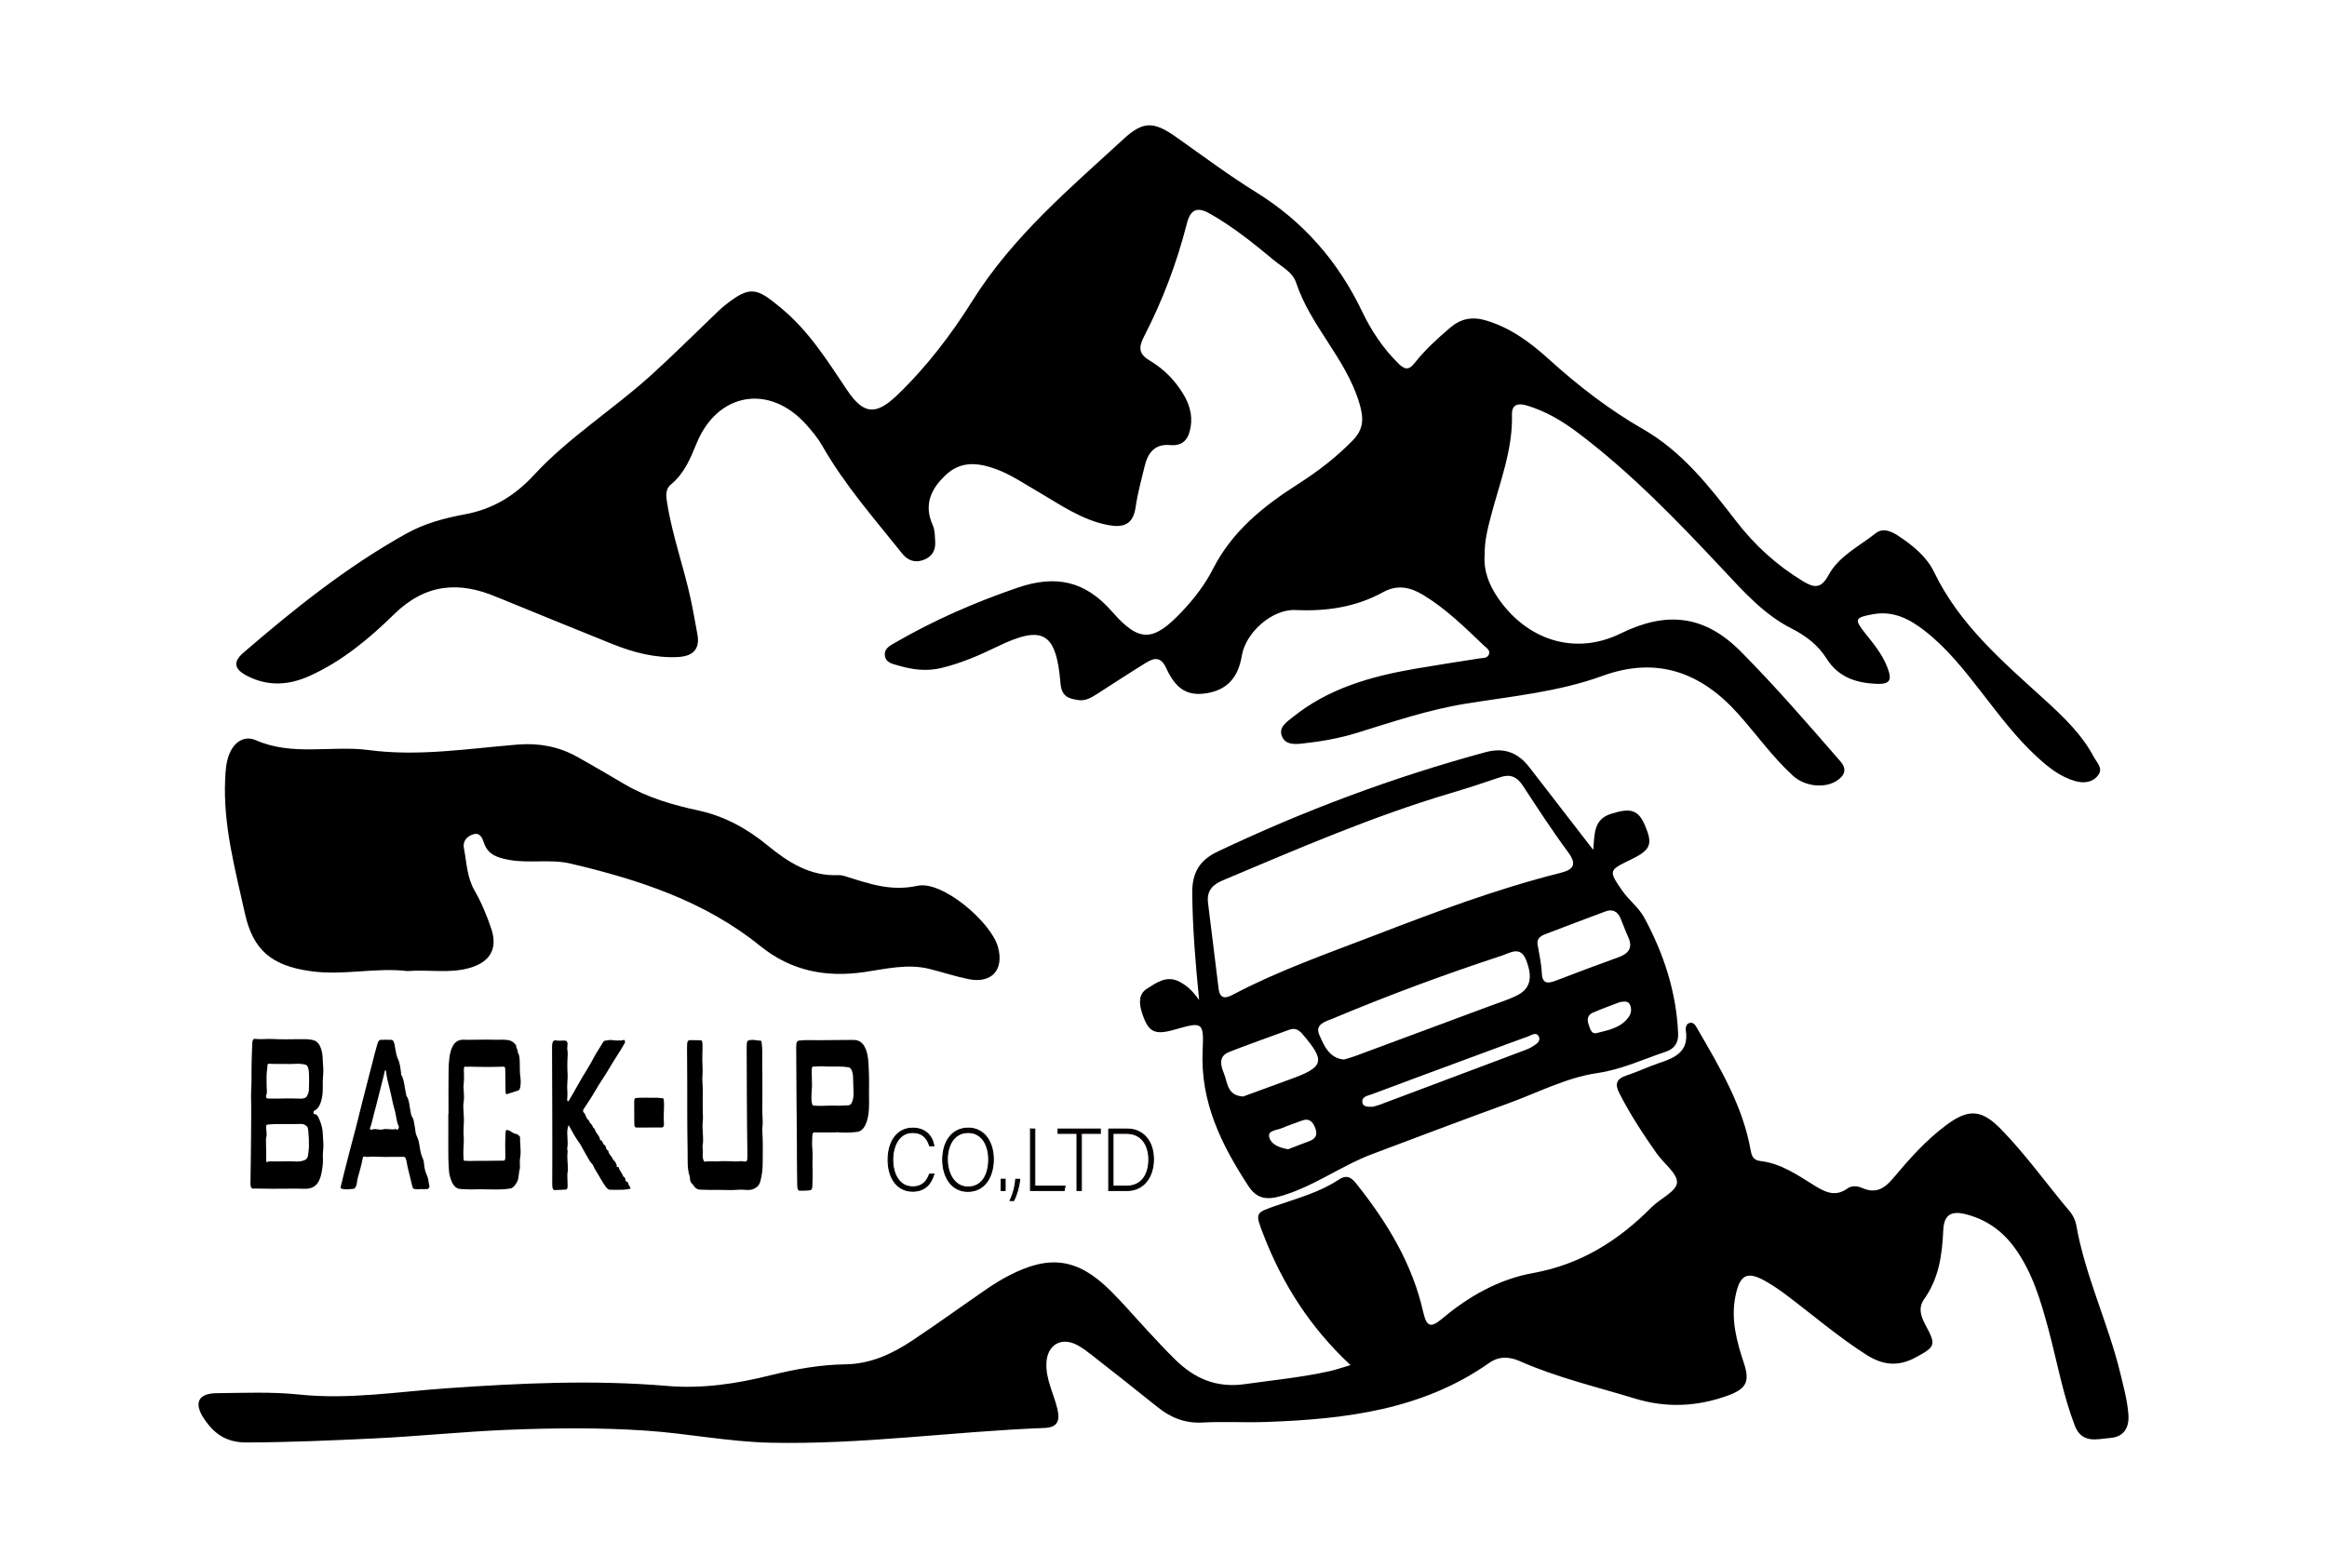
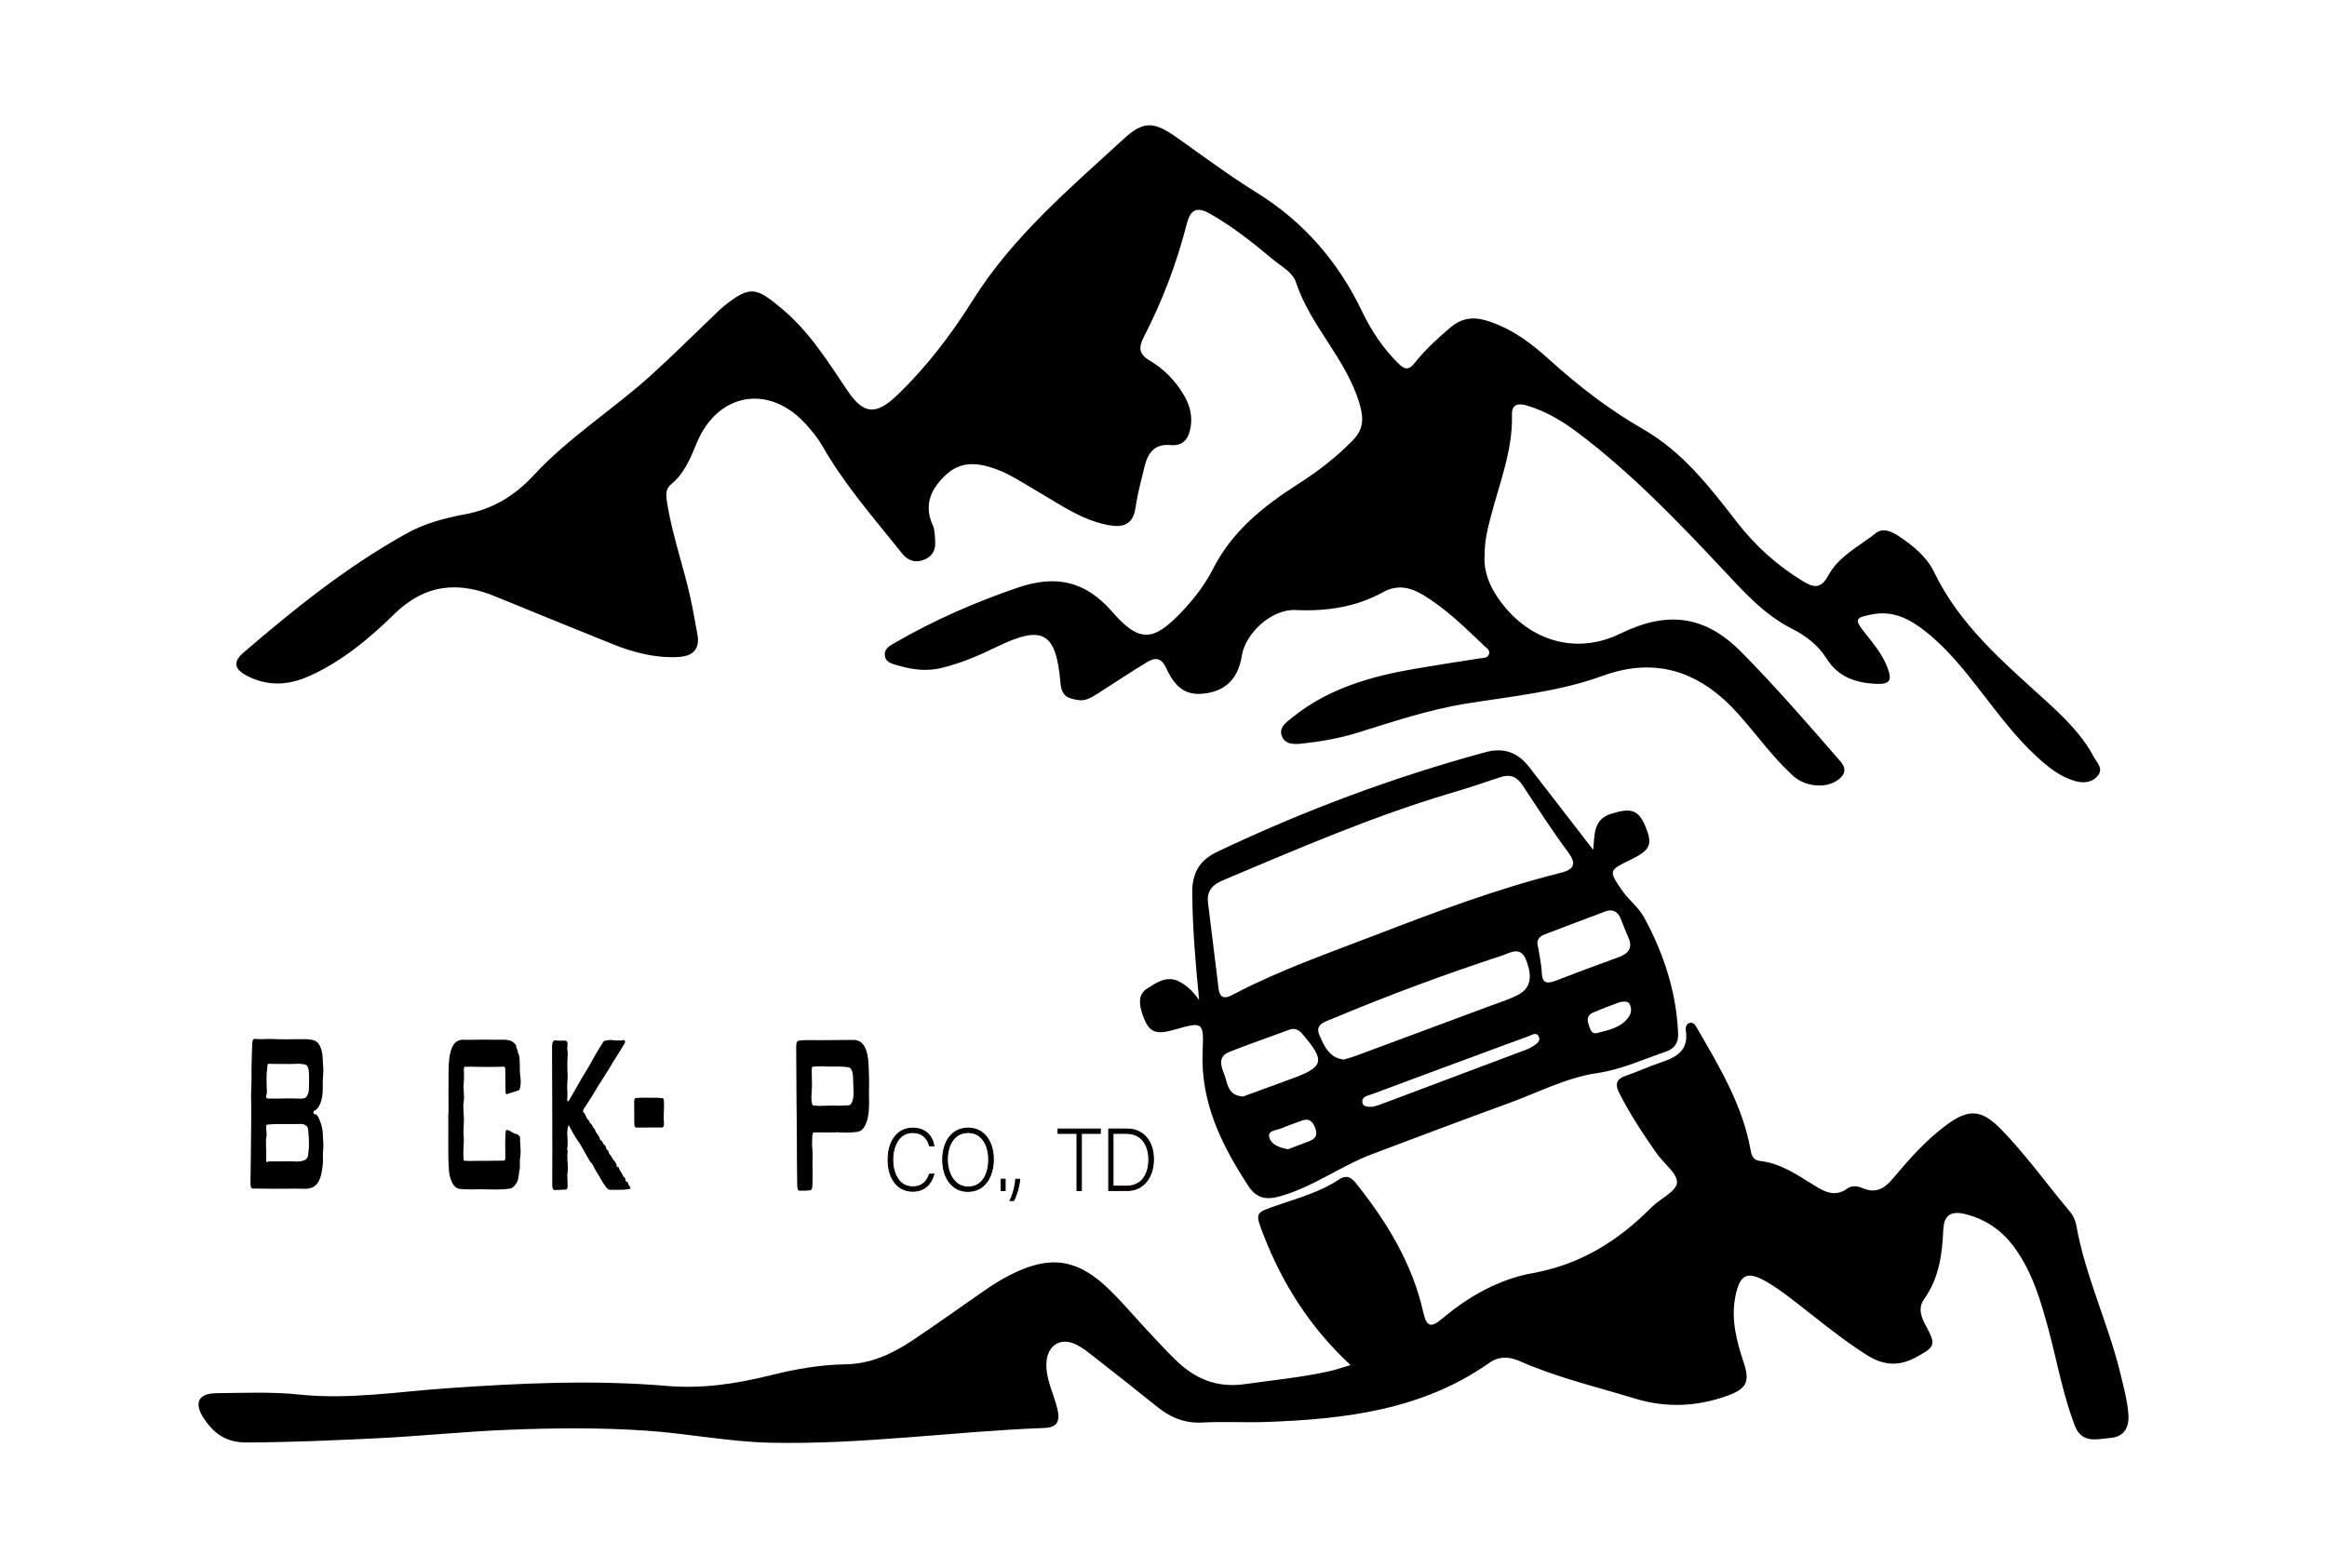
<svg xmlns="http://www.w3.org/2000/svg" id="_レイヤー_1" viewBox="0 0 1209 815">
  <defs>
    <style>.cls-1{fill:#040000;stroke:#040000;stroke-miterlimit:10;stroke-width:.5px;}</style>
  </defs>
  <path d="M771.33,288.78c-.53,7.58,2.14,14.83,6.67,21.55,14.98,22.23,40.09,30.6,63.93,18.91,23.76-11.65,43.5-9.82,62.58,9.42,18.11,18.27,34.86,37.65,51.68,57.02,3.6,4.15,2.19,7.43-1.96,10.11-6.28,4.06-16.6,2.9-22.65-2.62-10.61-9.68-18.9-21.42-28.41-32.08-19.36-21.68-42.28-30.16-70.61-19.84-22.93,8.35-47.15,10.58-71,14.44-19.37,3.14-37.9,9.4-56.52,15.16-9.31,2.88-18.69,4.5-28.23,5.54-3.97,.43-8.93,.79-10.76-3.72-1.92-4.72,2.44-7.43,5.5-9.9,18.53-14.98,40.6-21.24,63.52-25.2,11.2-1.94,22.44-3.64,33.67-5.41,1.72-.27,3.82-.04,4.69-1.78,1.22-2.45-1.17-3.66-2.52-4.95-9.91-9.47-19.68-19.1-31.53-26.27-6.71-4.06-13.46-5.44-20.64-1.49-14.25,7.84-29.48,10.11-45.61,9.35-12.27-.58-25.98,11.78-27.94,23.74-1.88,11.46-7.72,17.74-18.13,19.47-9.74,1.61-15.98-1.7-21.1-12.92-2.67-5.86-5.97-5.67-10.2-3.09-8.71,5.31-17.22,10.95-25.81,16.44-2.98,1.9-6.03,3.73-9.76,3.15-5.04-.79-8.63-1.78-9.21-8.78-2.25-26.77-9.29-30.46-33.27-18.8-9.18,4.47-18.51,8.45-28.53,10.89-7.74,1.89-15.04,.92-22.38-1.23-2.99-.88-6.73-1.4-7.09-5.44-.3-3.49,2.78-4.97,5.24-6.39,20.24-11.75,41.51-21.02,63.7-28.63,19.78-6.78,35.13-3.67,49.23,12.53,14.19,16.3,21.49,15.49,36.41-.35,6.22-6.61,11.79-13.83,15.89-21.9,9.9-19.51,26.09-32.57,43.98-43.99,10.37-6.61,20.07-14.02,28.66-22.86,5.65-5.82,5.89-11.27,3.38-19.55-7-23.1-25.36-39.86-32.83-62.5-1.76-5.34-7.35-8.13-11.6-11.66-10.55-8.76-21.22-17.36-33.19-24.13-6.05-3.42-9.92-2.8-11.93,5.11-5.2,20.4-12.62,40.08-22.29,58.8-3.02,5.85-2.63,9.15,3.21,12.61,7.07,4.19,12.85,10.07,17.17,17.18,3.11,5.12,4.82,10.63,3.94,16.69-.89,6.17-3.52,10.54-10.74,9.89-8.07-.72-11.6,4.14-13.25,11.05-1.7,7.08-3.67,14.13-4.69,21.32-1.28,9.01-6.46,10.68-14.24,9.2-13.87-2.63-25.1-10.76-36.91-17.61-7.07-4.1-13.85-8.75-21.56-11.54-8.86-3.21-17.76-4.3-25.5,2.75-7.94,7.24-12.07,15.58-7.16,26.51,1.14,2.54,1.08,5.68,1.26,8.57,.28,4.59-1.76,7.9-6.17,9.48-4.4,1.58-8.11,.23-10.92-3.28-14.52-18.17-29.92-35.67-41.54-56.01-2.29-4.01-5.32-7.69-8.42-11.14-19.15-21.33-46.13-16.67-56.97,9.91-3.22,7.9-6.4,15.62-13.25,21.24-3.11,2.55-2.57,6.08-1.99,9.71,2.71,17.04,8.66,33.27,12.27,50.07,1.28,5.98,2.29,12.01,3.42,18.02,1.51,8-2.51,11.49-9.94,11.89-11.89,.64-23.15-2.33-34.04-6.68-19.21-7.68-38.33-15.58-57.49-23.38-.81-.33-1.64-.62-2.44-.97-19.78-8.52-37.34-7.17-53.68,8.84-12.86,12.59-26.83,24.26-43.6,31.9-11.06,5.03-21.86,5.71-32.8,.06-6.61-3.42-7.44-7.2-1.88-11.99,26.53-22.89,53.84-44.73,84.59-61.88,9.58-5.34,19.99-8.12,30.61-10.08,14.36-2.65,25.78-9.6,35.72-20.35,18.09-19.57,40.85-33.84,60.55-51.61,11.04-9.95,21.55-20.49,32.32-30.75,2.11-2.01,4.15-4.13,6.43-5.93,13.25-10.47,16.49-9.02,29.16,1.47,14.57,12.07,24.09,27.47,34.31,42.68,8.47,12.62,14.88,13.24,25.97,2.6,15.25-14.62,28.08-31.45,39.2-49.18,20.84-33.23,50.27-58.07,78.58-84.07,10.42-9.57,15.9-8.91,27.74-.51,13.55,9.62,26.92,19.58,41.03,28.33,24.59,15.24,42.59,35.96,55,61.88,4.81,10.05,10.91,19.24,18.94,27.14,3.24,3.19,5.38,3.5,8.34-.25,5.43-6.89,11.9-12.81,18.58-18.48,5.58-4.73,11.52-5.82,18.7-3.65,12.69,3.84,22.9,11.41,32.46,20.07,15.18,13.76,31.25,26.2,49.08,36.43,20.21,11.6,34.35,29.72,48.22,47.7,9.81,12.72,21.2,23.04,34.81,31.31,5.81,3.53,9.41,3.84,13.16-3.1,5.41-10.03,15.98-15.04,24.58-21.88,3.57-2.83,7.8-1.21,11.44,1.17,7.68,5.02,15,10.92,18.93,19.08,13.2,27.39,35.64,46.44,57.43,66.28,9.67,8.81,19.26,17.93,25.52,29.74,1.54,2.91,4.99,5.88,2.27,9.47-2.97,3.93-7.64,4.3-12.01,3.05-7.74-2.23-13.9-7.16-19.76-12.53-11.04-10.12-19.91-22.09-29.03-33.83-8.78-11.3-17.6-22.5-28.96-31.44-8.08-6.36-16.57-10.85-27.32-8.88-9.35,1.72-9.78,2.54-4.01,9.82,4.36,5.49,8.86,10.89,11.45,17.51,2.81,7.19,1.46,9.18-6.05,8.82-10.38-.5-19.47-3.65-25.35-13.01-4.48-7.12-10.77-11.94-18.29-15.75-14.32-7.24-24.8-19.08-35.61-30.61-23.74-25.33-47.81-50.36-75.67-71.33-7.97-6-16.53-11.01-26.14-13.91-4.06-1.22-7.96-1.07-7.82,4.71,.47,18.5-6.43,35.45-10.96,52.89-1.69,6.5-3.38,12.98-3.22,20.41Z" />
  <path d="M701.68,709.43c-21.18-19.75-35.36-42.25-45.19-67.59-4.56-11.76-4.48-11.47,6.99-15.43,10.98-3.8,22.35-6.9,32.16-13.41,4.64-3.07,7.01-.42,9.44,2.64,15.76,19.84,28.73,41.23,34.36,66.22,1.8,8,4.14,8.2,9.85,3.41,13.84-11.63,29.49-20.5,47.24-23.7,24.69-4.44,44.34-16.81,61.57-34.19,4.44-4.48,12.81-8.16,13.18-12.71,.38-4.75-6.86-10-10.52-15.21-7.05-10.02-13.76-20.26-19.36-31.2-2.4-4.68-1.83-7.52,3.5-9.29,5.8-1.93,11.36-4.61,17.16-6.54,8.21-2.72,15.43-5.94,13.84-16.73-.25-1.69,.14-3.85,2.26-4.16,1.99-.29,2.88,1.63,3.76,3.14,11.53,19.95,23.46,39.74,27.6,62.9,.59,3.28,1.41,5.36,5.11,5.79,10.51,1.22,19.02,7.1,27.67,12.49,5.67,3.53,11.09,6.46,17.62,1.73,2.2-1.59,5.22-1.26,7.64-.2,6.85,3.03,11.4,.44,15.88-4.9,8.43-10.05,17.13-19.9,27.76-27.81,11.54-8.59,18.28-8.15,28.24,1.97,13.12,13.35,23.88,28.67,35.93,42.92,1.63,1.93,2.91,4.55,3.35,7.03,4.68,26.57,16.57,50.98,22.9,77.05,1.72,7.09,3.65,14.1,4.2,21.42,.52,7-2.43,11.66-9.41,12.22-6.86,.55-14.76,3.23-18.5-6.57-6.17-16.16-9.14-33.14-13.59-49.74-4.02-14.96-8.34-29.8-17.64-42.58-6.43-8.84-14.89-14.77-25.46-17.41-7.74-1.93-11.24,.52-11.59,8.44-.56,12.71-2.27,24.94-9.91,35.67-3.35,4.71-1.61,9.29,.9,13.91,5.46,10.06,4.79,10.98-5.45,16.49-9,4.84-16.94,3.99-25.43-1.41-14.58-9.27-27.62-20.51-41.35-30.87-3.25-2.46-6.63-4.79-10.14-6.86-10.32-6.09-14.33-4.4-16.66,7.59-2.3,11.83,.7,23.17,4.42,34.31,3.28,9.85,1.33,13.55-8.58,17.1-15.89,5.7-31.78,6.4-48.04,1.43-20.06-6.13-40.54-10.91-59.82-19.44-5.3-2.34-10.7-2.67-15.82,.93-34.79,24.48-74.86,29.22-115.74,30.7-11.07,.4-22.2-.31-33.25,.29-9.08,.49-16.46-2.48-23.32-8.01-11.35-9.15-22.83-18.14-34.3-27.14-2.29-1.8-4.65-3.57-7.19-4.97-8.46-4.67-15.94-.34-16.28,9.4-.3,8.41,3.84,15.79,5.72,23.7,1.48,6.26-.01,9.59-6.82,9.85-47.46,1.8-94.62,8.7-142.28,7.66-21.68-.47-42.84-4.79-64.36-6.26-23.92-1.64-47.82-1.41-71.69-.46-23.28,.92-46.5,3.38-69.78,4.49-22.13,1.06-44.26,2.03-66.44,2.1-10.57,.03-16.95-4.65-22.16-12.59-5.22-7.95-2.83-12.93,6.67-13.02,14.29-.14,28.7-.79,42.86,.7,25.83,2.72,51.22-1.47,76.74-3.25,38.14-2.67,76.27-4.47,114.44-1.22,18.3,1.56,36.09-1.12,53.68-5.51,12.8-3.19,25.77-5.52,38.85-5.71,13.3-.2,24.37-5.39,34.88-12.37,13.12-8.71,25.87-17.98,38.85-26.9,3.6-2.47,7.35-4.78,11.22-6.79,21.35-11.12,35.9-9.06,52.97,7.83,6.62,6.56,12.66,13.71,19.02,20.53,4.77,5.12,9.51,10.28,14.5,15.18,10.06,9.86,21.35,14.91,36.27,12.8,14.7-2.07,29.49-3.51,44.01-6.73,3.09-.69,6.1-1.75,10.89-3.16Z" />
-   <path d="M211.69,504.66c-16.51-2.02-33.57,2.52-50.84-.03-19.64-2.9-29.37-10.75-33.62-30-5.09-23.02-11.38-45.89-10.24-69.84,.19-4.09,.43-8.1,1.82-12.03,2.45-6.95,7.87-10.81,14.2-8.05,19.14,8.36,39.19,2.53,58.63,5.1,25.97,3.44,51.7-.81,77.5-2.88,10.57-.85,20.96,.96,30.41,6.21,8.41,4.67,16.69,9.56,24.99,14.43,11.98,7.03,25.08,10.77,38.55,13.69,13.35,2.9,25.05,9.36,35.58,17.98,10.79,8.84,22.16,16.23,36.97,15.55,1.41-.07,2.89,.4,4.28,.83,11.94,3.73,23.05,7.7,36.76,4.71,12.91-2.82,38.18,18.84,41.79,31.7,3.33,11.88-3.15,19.23-15.22,16.82-6.84-1.37-13.5-3.6-20.28-5.3-11.41-2.87-22.68-.01-33.83,1.61-20.08,2.93-38.14-.57-54.16-13.54-28.87-23.38-63.19-34.5-98.58-42.83-10.48-2.47-21.53,.06-32.24-1.98-5.74-1.09-10.69-2.61-12.77-8.91-.78-2.37-2-5.4-5.48-4.33-3.35,1.03-5.62,3.57-4.88,7.27,1.46,7.36,1.51,14.95,5.48,21.87,3.6,6.28,6.44,13.11,8.74,19.98,3.39,10.16-.46,17.03-10.73,20.18-10.56,3.23-21.46,.9-32.83,1.78Z" />
  <path d="M827.76,441.65c.79-8.18,.03-15.84,9.38-18.76,10.2-3.19,14.08-2.09,17.62,6.32,4.06,9.64,2.81,12.54-7.54,17.55-11.39,5.52-11.59,5.65-4.5,15.94,3.44,4.99,8.67,8.87,11.51,14.11,10.21,18.82,16.79,38.87,17.65,60.49,.18,4.62-1.95,7.76-6.43,9.26-11.78,3.95-22.9,9.24-35.63,11.11-16.09,2.36-30.91,10.2-46.24,15.75-23.57,8.53-46.99,17.49-70.46,26.27-16.33,6.11-30.45,16.88-47.44,21.83-7.71,2.25-12.76,1.46-17.15-5.27-14-21.47-25-43.7-23.69-70.5,.72-14.76-.15-14.81-14.43-10.7-10.66,3.06-13.79,1.37-17.04-8.59-1.59-4.87-1.97-9.8,2.53-12.64,4.93-3.11,10.18-7.13,16.89-3.65,3.84,2,6.93,4.83,10.22,9.54-1.94-19.71-3.42-37.66-3.57-55.73-.08-10.29,3.68-16.9,13.11-21.38,44.88-21.32,91.19-38.66,139.16-51.67,9.9-2.68,17.03,.22,22.96,7.92,10.82,14.04,21.68,28.05,33.09,42.8Zm-200.18,27.13c1.85,15.02,3.66,30.04,5.55,45.05,.86,6.77,5.31,4.19,8.37,2.59,23.3-12.2,48.09-20.86,72.52-30.26,31.76-12.22,63.66-24.24,96.78-32.55,6.4-1.61,8.8-4.16,3.95-10.7-8.32-11.22-15.93-22.99-23.59-34.68-3.03-4.62-6.57-6.09-11.83-4.29-8.54,2.93-17.13,5.72-25.78,8.29-40.58,12.07-79.34,28.89-118.27,45.28-5.14,2.16-8.3,5.32-7.69,11.28Zm70.67,81.85c2.12-.65,4.1-1.16,6-1.87,23.5-8.71,47-17.44,70.48-26.19,4.64-1.73,9.43-3.2,13.8-5.46,6.69-3.47,7.86-9.36,4.35-18.24-2.94-7.42-8.19-3.69-12.46-2.29-29.64,9.71-58.87,20.56-87.65,32.62-3.87,1.62-9.84,2.94-7.31,8.63,2.43,5.46,5.05,12.09,12.79,12.8Zm100.84-58.56c.64,4.15,1.75,8.72,1.93,13.32,.23,5.89,2.91,5.93,7.35,4.22,10.82-4.18,21.69-8.22,32.59-12.17,5.37-1.95,7.52-5.05,4.91-10.64-1.47-3.15-2.58-6.46-3.95-9.65-1.49-3.47-4.12-4.86-7.73-3.52-10.6,3.93-21.18,7.93-31.73,12-2.63,1.02-4.47,2.79-3.37,6.45Zm-153.19,77.76c7.89-2.89,16.35-6.01,24.83-9.09,17.24-6.25,18-9.35,5.91-23.42-1.95-2.27-3.98-3.22-6.87-2.15-10.38,3.84-20.84,7.46-31.13,11.51-5.64,2.22-4.5,6.93-2.77,11.12,1.97,4.74,1.58,11.55,10.03,12.04Zm67.42,5.32c.83-.24,2.25-.56,3.61-1.07,25.12-9.43,50.23-18.87,75.33-28.33,1.36-.51,2.73-1.08,3.93-1.87,1.92-1.26,4.62-2.7,3.19-5.38-1.26-2.35-3.66-.52-5.44,.11-6.87,2.45-13.69,5.01-20.53,7.54-20.24,7.49-40.48,14.95-60.69,22.53-2.03,.76-5.19,1.11-4.92,4.09,.23,2.49,2.81,2.48,5.51,2.38Zm-44.05,22.1c3.43-1.32,7.16-2.81,10.94-4.19,3.33-1.21,4.45-3.28,3.18-6.71-1.28-3.45-3.15-5.47-7.13-3.94-3.49,1.34-7.07,2.49-10.51,3.95-2.47,1.05-7.08,1.08-6.34,4.43,.89,4.04,5.24,5.65,9.86,6.46Zm172.42-76.5c-4.07,1.57-9.28,3.4-14.31,5.61-2.42,1.06-2.95,3.33-2.05,5.93,.77,2.22,1.41,5.29,4.23,4.58,6.1-1.53,12.65-2.68,16.66-8.4,1.41-2.01,1.61-4.44,.47-6.64-.73-1.41-2.34-1.53-5-1.08Z" />
  <g>
    <path d="M146.28,617.74c-2.94,.11-5.88,.03-8.82-.02-2.01-.03-4.02-.02-6.03-.05-.96-.01-1.32-.89-1.3-3.06,.1-7.87,.27-15.75,.3-23.62,.02-6.83,.18-13.65,.02-20.49-.06-2.6,.16-5.22,.2-7.84,.05-3.02,.05-6.04,.05-9.06,0-3.71,.27-7.38,.35-11.08,.04-1.95,.5-2.74,1.42-2.63,3.14,.38,6.28-.12,9.43,.07,4.57,.28,9.15,.09,13.72,.08,2.29,0,4.58-.11,6.85,.43,1.42,.34,2.86,1.09,3.91,3.48,.71,1.6,1.23,3.78,1.27,6.04,.06,2.99,.58,6.03,.22,8.94-.37,3.05,.02,6.08-.26,9.09-.45,4.71-1.72,7.48-3.69,8.88-.39,.27-1.06,.14-1.06,1.19,0,1.25,.7,.84,1.06,.96,1.24,.43,1.91,2.42,2.64,4.35,.34,.9,.6,1.82,.83,2.94,.32,1.53,.3,3.19,.41,4.67,.17,2.28,.39,4.69,.05,7.22-.27,2.05,.09,4.51-.12,6.64-.49,5.08-1.46,9.3-3.9,11.25-2.36,1.89-4.75,1.71-7.15,1.65-2.31-.05-4.62-.11-6.94-.03-1.16,.04-2.31,0-3.47,0Zm14.2-23.58c.08-1.82-.07-3.52-.22-5.18-.11-1.24-.14-2.97-.72-3.53-.97-.92-2-1.4-3.08-1.35-5.7,.25-11.41-.24-17.11,.3-1.12,.11-1.1,.01-1.02,2.63,.04,1.27,.42,2.56,.05,3.83-.18,.62-.21,1.21-.19,1.93,.07,2.61,.05,5.23,.15,7.83,.04,1.03-.21,2.31,.03,2.97,.3,.83,.87-.04,1.32-.04,3.57,.05,7.13,.02,10.7-.03,2.55-.03,5.11,.5,7.66-.54,1.01-.41,1.92-.99,2.13-3.54,.15-1.76,.5-3.5,.29-5.29Zm-11.87-41.25c-1.81,0-3.62,0-5.43,0-1.18,0-2.36-.05-3.54-.08-.47-.01-.78,.32-.73,1.58,.01,.32-.04,.68-.09,1-.44,2.9-.36,5.86-.3,8.86,.03,1.65,.43,3.45-.23,5.02-.21,.5,0,1.06,.27,1.34,.28,.3,.58,.27,.89,.28,5.53,.13,11.05-.27,16.58,.04,.93,.05,1.86-.11,2.77-.56,.67-.33,1.62-2.39,1.68-3.78,.13-3.18,.19-6.38,0-9.56-.12-2.04-.79-3.47-1.7-3.73-3.38-.96-6.78-.17-10.16-.41Z" />
    <path d="M233.03,578.86c0-7.53-.09-15.08,.04-22.6,.07-4.17,.34-8.41,1.73-11.74,.9-2.16,2.03-3.1,3.25-3.67,1.71-.79,3.45-.47,5.18-.47,4.47,0,8.94-.2,13.41-.03,2.23,.09,4.47-.19,6.7,.09,1.62,.2,3.23,.64,4.66,2.66,.06,.09,.19,.18,.19,.24-.1,1.55,.79,1.79,.82,3.17,0,.21,.04,.5,.11,.61,.87,1.41,.88,3.35,.93,5.58,.05,2.38-.03,4.84,.34,7.21,.18,1.12,.2,2.52,.09,3.69-.13,1.32-.37,2.82-1.12,3.08-1.96,.66-3.92,1.23-5.88,1.9-.59,.2-.82-.18-.83-1.59-.02-3.64-.11-7.28-.14-10.92,0-1.36-.26-1.76-.83-1.74-2.76,.09-5.52,.15-8.29,.15-3.17,0-6.33-.08-9.5-.15-.7-.01-1.39,.2-2.1-.01-.54-.16-.86,.43-.78,1.98,.13,2.47,.14,4.93-.14,7.42-.14,1.29,.04,2.78,.13,4.17,.11,1.76,.16,3.42-.17,5.19-.25,1.39-.04,3.02,0,4.54,.01,.57,.04,1.14,.09,1.69,.29,2.94-.09,5.83-.1,8.74,0,.45,0,.91,.03,1.35,.22,2.8,.09,5.55-.1,8.35-.1,1.53,.04,3.16,.12,4.73,.03,.66,.3,.82,.58,.79,.83-.09,1.65,.11,2.48,.08,3.04-.12,6.08-.06,9.12-.08,2.89-.03,5.78-.09,8.67-.1,.62,0,.85-.62,.83-1.99-.07-3.94-.14-7.88,.08-11.8,.14-2.41,.26-2.25,1.31-2.04,1.46,.29,2.76,1.99,4.25,1.94,.57-.02,1.15,.76,1.72,1.18,.15,.11,.3,.34,.29,.7-.12,3.41,.65,6.73,.07,10.24-.24,1.46-.26,3.23-.14,4.89,.02,.28,.05,.64-.01,.84-.66,2.17-.52,5.28-1.44,7.02-1.02,1.93-2.21,3.28-3.59,3.5-6.15,.98-12.3,.19-18.45,.45-2.46,.1-4.92-.08-7.38-.2-2.41-.11-4.41-1.95-5.63-7.05-.18-.77-.31-1.53-.37-2.39-.32-4.58-.42-9.18-.36-13.83,.06-5.25,.01-10.5,.01-15.75,.04,0,.08,0,.12,0Z" />
    <path d="M434.32,588.5c-3.34,0-6.69,0-10.03,0-.03,0-.05,0-.08,0-2.11-.15-2.14-.15-2.26,4.45-.04,1.39-.05,2.84,.11,4.25,.28,2.42,.01,4.88,.06,7.32,.05,2.55,.12,5.12,.08,7.69-.03,1.47-.06,2.95-.15,4.4-.08,1.24-.47,1.83-1.01,1.92-1.86,.32-3.72,.25-5.58,.24-.93,0-1.27-1.01-1.27-3.1,0-3.77-.04-7.53-.13-11.29-.07-2.94,.01-5.9-.02-8.86-.09-8.22-.15-16.43-.21-24.65-.06-8.91-.11-17.82-.16-26.73-.01-2.38,.42-3.23,1.54-3.37,3.26-.41,6.52-.17,9.78-.2,6.11-.05,12.21-.11,18.32-.14,1.77,0,3.58,.44,5.12,2.34,1.23,1.52,2.23,4.11,2.59,7.47,.31,2.88,.35,5.83,.47,8.77,.15,3.82-.07,7.6,.02,11.42,.1,4.11,.07,8.45-1.11,12.17-1.27,4-3.09,5.37-5.09,5.63-3.41,.46-6.84,.46-10.26,.19-.25-.02-.5,0-.75,0,0,.03,0,.05,0,.08Zm-3.46-34.24c-.45,0-.91,.04-1.36,0-2.26-.22-4.52-.07-6.78,.02-.88,.04-.96,.41-.99,2.25-.05,2.64,.19,5.23,.15,7.86-.03,2.09-.34,4.09-.3,6.22,.04,2.11,.36,3.88,.93,3.92,1.41,.11,2.81,.18,4.22,.17,2.51-.02,5.03-.26,7.54-.11,2.24,.14,4.47-.18,6.71-.21,1.48-.02,2.58-3.1,2.48-6.47-.08-2.67-.16-5.35-.24-8.02-.09-2.88-.99-4.99-2.25-5.22-3.36-.61-6.73-.33-10.1-.41Z" />
-     <path d="M375.99,603.44c2.91-.18,5.83,.43,8.74,.01,.72-.1,1.45,.2,2.18,.2,1.26,0,1.44-.47,1.41-3.24-.11-10.1-.28-20.2-.29-30.31-.01-8.51-.06-17.01-.09-25.52,0-.68,.02-1.37,.06-2.05,.05-1.05,.31-1.6,.77-1.77,2.16-.79,4.31,.02,6.47,.08,.25,0,.38,.26,.46,.88,.35,2.67,.4,5.43,.32,8.12-.09,2.75,.06,5.45,.07,8.17,.02,5.64,.05,11.29-.01,16.93-.03,2.5,0,4.98,.18,7.43,.14,1.91-.3,3.64-.18,5.59,.36,5.43,.22,10.92,.18,16.38-.02,3.42-.41,6.78-1.24,9.64-.72,2.48-2.02,3.12-3.21,3.75-1.82,.96-3.68,.69-5.54,.56-1.42-.09-2.86,0-4.28,.11-2.81,.19-5.62-.07-8.44-.03-3.01,.05-6.03,.03-9.04-.09-.99-.04-2-.06-2.97-.8-.78-.6-1.4-1.9-2.19-2.52-.51-.4-.87-1.53-.91-2.94,0-.22-.03-.49-.09-.65-1.4-3.87-1.01-8.57-1.1-12.97-.15-6.72-.15-13.46-.19-20.2-.03-5.24,0-10.48-.01-15.72-.02-5.93-.06-11.87-.1-17.8-.02-3.41,.23-4.1,1.71-4.13,1.78-.04,3.55,.07,5.33,.07,.63,0,.96,.46,1,2.06,.04,1.77,0,3.5-.07,5.26-.09,2.24,0,4.54,.1,6.79,.06,1.27,.08,2.51-.03,3.73-.25,2.8,.15,5.52,.14,8.28-.03,4.66-.1,9.32,.09,13.97,.05,1.12-.18,2.17-.22,3.32-.09,2.84,.31,5.54,.29,8.33,0,.87,0,1.7-.19,2.48-.31,1.24,.13,2.42,.06,3.69-.06,1.1-.19,2.18,.06,3.45,.28,1.4,.63,1.8,1.2,1.71,2.76-.44,5.53,.16,8.29-.25,.43-.06,.85,0,1.28,0Z" />
    <path d="M327.66,617.66c-2.67,.84-5.2,.63-7.72,.68-.98,.02-1.96-.08-2.94-.04-.97,.04-1.74-.82-2.57-1.96-1.62-2.21-3-5.07-4.55-7.45-.62-.96-1.19-2.03-1.73-3.26-.44-1-1.14-1.24-1.66-2.16-1.5-2.67-3.07-5.15-4.52-7.94-.49-.94-1.02-1.65-1.54-2.39-1.58-2.24-3.04-4.79-4.46-7.52-.61-1.19-.58-1.03-.98,.52-.5,1.95-.18,3.86-.13,5.76,.04,1.54,.2,3.04-.11,4.51-.09,.46-.06,.87,.05,1.3,.06,.24,.15,.57,.12,.78-.42,2.99,.11,5.91,.15,8.87,.02,1.19-.29,2.04-.31,3.2-.04,1.95,.17,3.81,.15,5.71-.01,1.27-.28,1.9-.83,1.92-1.98,.1-3.96,.24-5.94,.28-.84,.02-1.22-1.01-1.22-2.89,.02-6.22,.03-12.45,.04-18.67,0-6.47,0-12.94-.03-19.41-.03-9.52-.08-19.04-.1-28.56,0-1.48,.03-2.95,0-4.44-.05-3.03,.62-4.04,1.95-3.8,1.45,.26,2.91,.05,4.37,.07,.35,0,.71,.03,1.05,.21,.54,.3,.83,1.06,.61,2.41-.15,.91-.14,1.77,.02,2.67,.12,.7,.16,1.44,.11,2.19-.21,3.44-.24,6.88-.03,10.33,.08,1.24-.06,2.46-.12,3.68-.06,1.41-.17,2.97-.04,4.36,.12,1.4,.1,2.69-.02,4.02-.05,.58-.13,1.17,.14,1.53,.27,.38,.52,.08,.76-.31,3.14-5.2,6.11-10.92,9.31-15.97,1.21-1.9,2.38-4.02,3.51-6.16,1.53-2.88,3.23-5.24,4.81-7.97,.33-.57,.71-.88,1.12-.93,1.28-.15,2.57-.52,3.84-.28,1.49,.28,2.97,.15,4.46,.18,.45,0,.9-.2,1.35-.26,.27-.04,.59-.08,.69,.71,.09,.7-.17,.97-.37,1.32-2.47,4.38-5.14,8.13-7.64,12.44-2.42,4.19-5.04,7.72-7.44,11.94-1.95,3.43-4.03,6.39-6.06,9.55-.45,.7-.25,1.48,.05,1.7,1.05,.77,1.43,3.74,2.62,3.94,.42,2.02,1.59,1.73,2.1,3.5,.11,.38,.37,.56,.57,.8,.16,.18,.41,.18,.48,.45,.64,2.52,2.15,2.72,2.73,5.36,.09,.43,.29,.4,.47,.43,.32,.05,.57,.41,.79,.9,.34,.76,.66,1.53,1.19,1.64,.25,.05,.46,.52,.57,1.03,.21,.94,.54,1.48,.99,1.67,.1,.04,.24,.11,.27,.27,.42,2.1,1.5,2.32,2.14,3.86,.49,1.18,1.37,1.29,1.87,2.67,.12,.34,.35,.51,.34,1.05-.02,1,.23,.97,.54,.76,.22-.15,.43-.02,.55,.37,.54,1.89,1.58,2.41,2.16,4.16,.16,.48,.4,.66,.66,.77,.29,.13,.52,.46,.6,1.14,.1,.84,.35,1.22,.72,1.21,.36-.01,.64,.35,.81,1.05,.25,1.04,.84,1.2,1.24,2.5Z" />
-     <path d="M219.3,617.93c-1.51,.06-2.84,.26-4.17-.09-.42-.11-.69-.41-.89-1.27-.76-3.16-1.55-6.27-2.31-9.42-.31-1.27-.52-2.65-.79-3.96-.34-1.66-.81-2-1.47-2-3.32,.01-6.64,.06-9.96,.05-2.26-.01-4.52-.21-6.79-.14-1.21,.04-2.41,.3-3.61-.08-.41-.13-.76,.33-.92,1.2-.63,3.56-1.64,6.6-2.5,9.85-.18,.69-.33,1.35-.39,2.18-.13,1.86-1.03,3.53-1.86,3.58-2.01,.13-4.01,.55-6.03-.06-.76-.23-.79-.2-.43-1.72,1.23-5.24,2.59-10.29,3.88-15.45,1.61-6.45,3.42-12.63,4.98-19.12,1.4-5.87,2.93-11.56,4.38-17.35,1.01-4,2.05-7.96,3.08-11.93,.85-3.29,1.64-6.65,2.61-9.79,.43-1.4,.95-1.98,1.63-2.01,1.88-.1,3.76-.08,5.64,0,.88,.04,1.34,1.04,1.65,2.65,.41,2.13,.7,4.36,1.3,6.32,.23,.75,.56,1.11,.78,1.74,.65,1.84,.99,4.05,1.25,6.3,.04,.36-.04,.86,.11,1.12,1.5,2.52,1.76,6.64,2.51,10.12,.09,.41,.14,.87,.33,1.11,1.18,1.48,1.32,4.31,1.79,6.76,.29,1.52,.47,3.33,1.2,4.27,.34,.44,.59,1.08,.7,1.94,.23,1.84,.72,3.44,.87,5.4,.09,1.1,.57,2.13,.96,2.98,.61,1.31,.93,2.89,1.18,4.65,.34,2.34,.81,4.59,1.65,6.28,.34,.69,.57,1.53,.62,2.48,.16,2.82,.86,4.88,1.71,6.77,.62,1.38,.65,3.43,1.11,5,.12,.4-.06,.74-.21,.96-.33,.47-.68,.8-1.07,.71-.91-.21-1.81,.27-2.54-.02Zm-12.08-32.02c.03-.52-.06-.74-.16-.91-.47-.76-.69-1.92-.95-3.03-.38-1.66-.6-3.62-1.03-5.03-1.17-3.83-1.82-8.23-2.88-12.16-.65-2.42-1.3-4.97-1.59-7.82-.04-.43-.16-.71-.36-.76-.26-.07-.32,.35-.42,.79-.74,3.48-1.7,6.67-2.5,10.09-1.02,4.37-2.22,8.56-3.32,12.86-.51,2-.93,4.18-1.62,5.94-.1,.26-.21,.53-.13,.9,.08,.38,.25,.33,.4,.31,.4-.06,.8-.12,1.2-.21,1.68-.4,3.35,.51,5.03,.05,2.22-.6,4.45,.42,6.67-.2,.21-.06,.43,.3,.65,.37,.49,.14,.78-.51,1-1.18Z" />
    <path d="M337.24,585.95c-2.11,0-4.22-.03-6.33,.01-1.12,.02-1.35-.38-1.36-2.88-.02-3.37-.02-6.73-.05-10.1-.01-1.59,.22-2.32,1-2.38,2.98-.24,5.97-.07,8.95-.12,1.61-.03,3.21,.03,4.81,.24,.44,.06,.58,.42,.66,1.4,.25,3.03-.11,6.01-.09,9.01,0,.57,0,1.12,.07,1.69,.24,2.18-.08,3.09-1.1,3.1-2.19,.02-4.37,0-6.56,0,0,0,0,0,0,0Z" />
  </g>
  <g>
    <path class="cls-1" d="M485.2,610.16c-1.38,5.07-4.8,8.91-10.98,8.91-8.39,0-12.82-7.31-12.82-16.31s4.34-16.49,12.86-16.49c6.31,0,10.02,3.84,10.98,9.18h-2.25c-1.34-4.16-3.8-6.9-8.85-6.9-7.27,0-10.31,7.26-10.31,14.16s3.01,14.07,10.48,14.07c4.76,0,7.18-2.69,8.64-6.62h2.25Z" />
    <path class="cls-1" d="M516.1,602.48c0,8.72-4.26,16.67-13.28,16.67-8.23,0-13.03-7.26-13.03-16.45s4.63-16.45,13.32-16.45c8.02,0,12.99,6.9,12.99,16.22Zm-23.89,.09c0,7.36,3.72,14.3,10.73,14.3,7.56,0,10.73-6.76,10.73-14.34s-3.59-13.98-10.65-13.98c-7.52,0-10.82,6.81-10.82,14.02Z" />
    <path class="cls-1" d="M520.15,618.7v-5.89h2.09v5.89h-2.09Z" />
    <path class="cls-1" d="M524.79,623.91c2.05-4.43,2.8-8.5,2.92-11.06h2.09c-.29,3.79-1.63,8.31-3.13,11.06h-1.88Z" />
-     <path class="cls-1" d="M535.4,586.73h2.25v29.69h15.7l-.42,2.28h-17.54v-31.98Z" />
    <path class="cls-1" d="M559.53,589.01h-9.81v-2.28h21.97v2.28h-9.85v29.69h-2.3v-29.69Z" />
    <path class="cls-1" d="M576.03,586.73h9.69c8.02,0,13.57,6.12,13.57,15.71s-5.43,16.26-13.61,16.26h-9.65v-31.98Zm2.25,29.69h7.06c7.73,0,11.53-5.94,11.53-13.84,0-7.03-3.42-13.57-11.53-13.57h-7.06v27.41Z" />
  </g>
</svg>